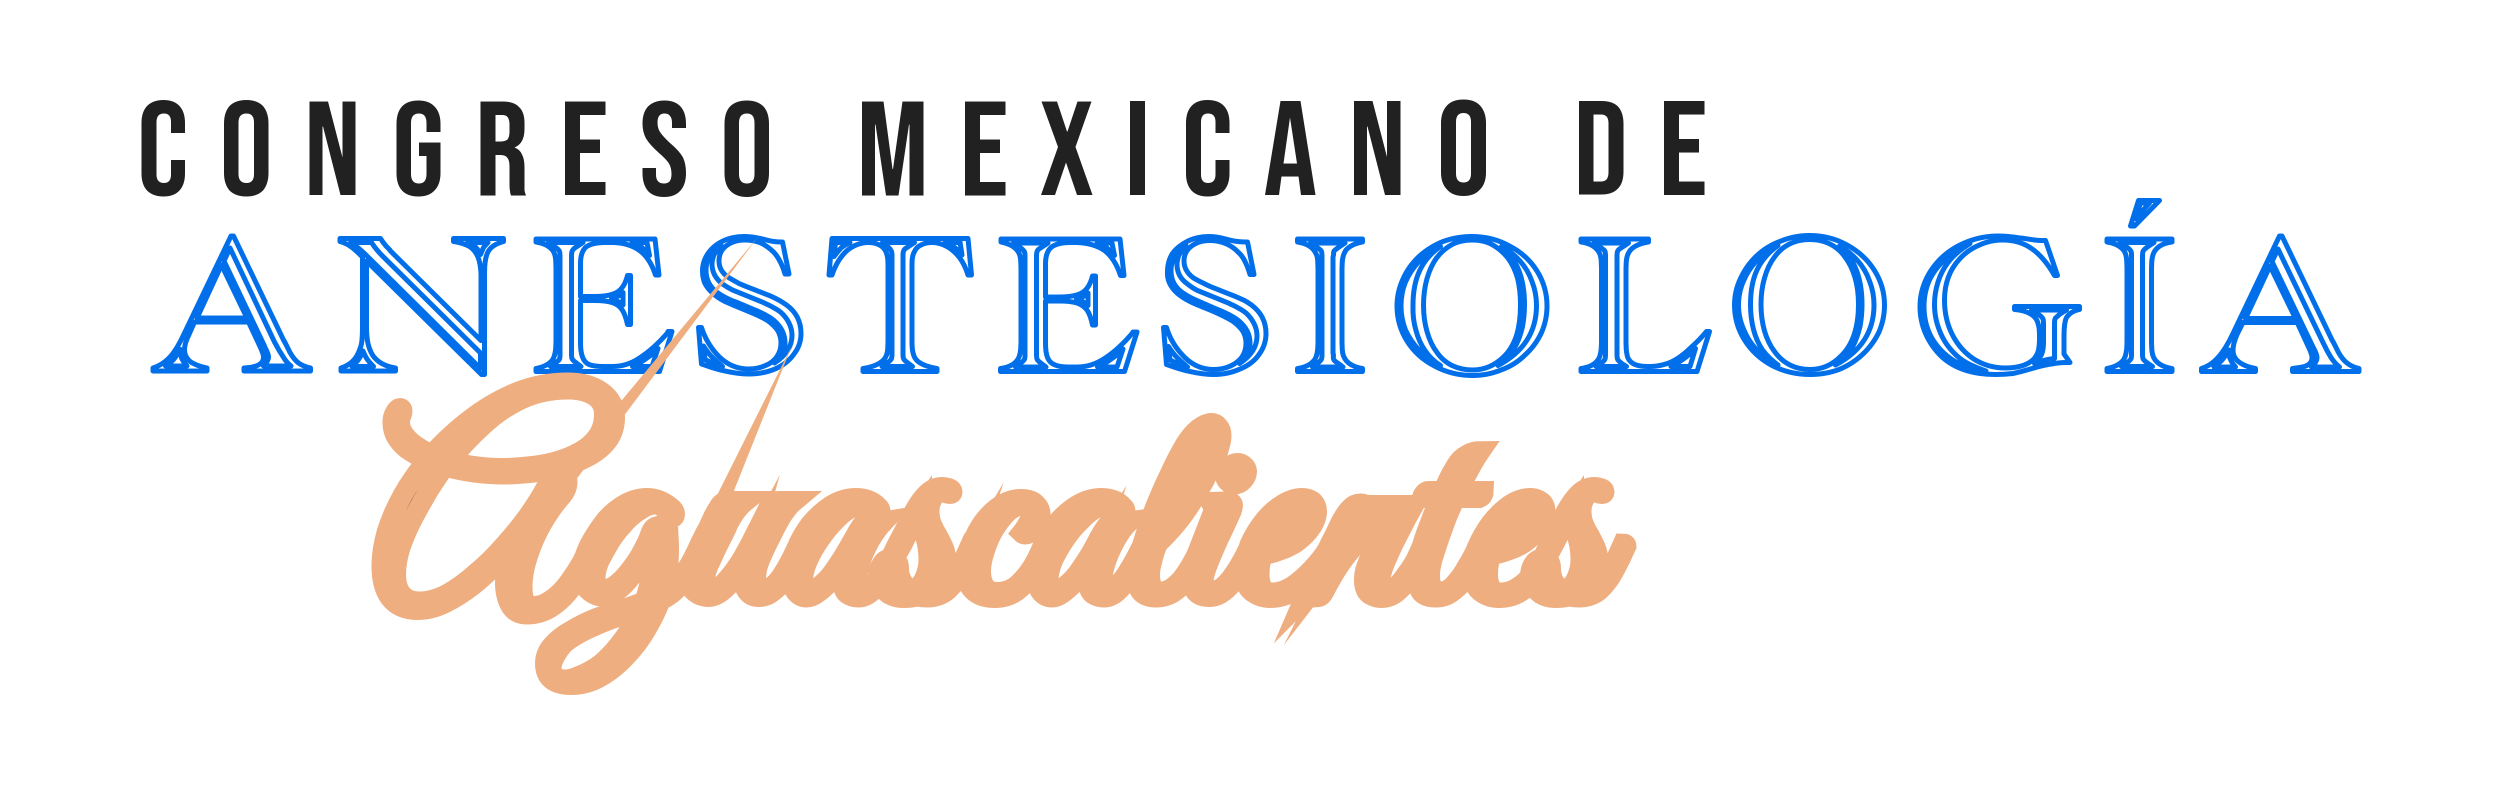
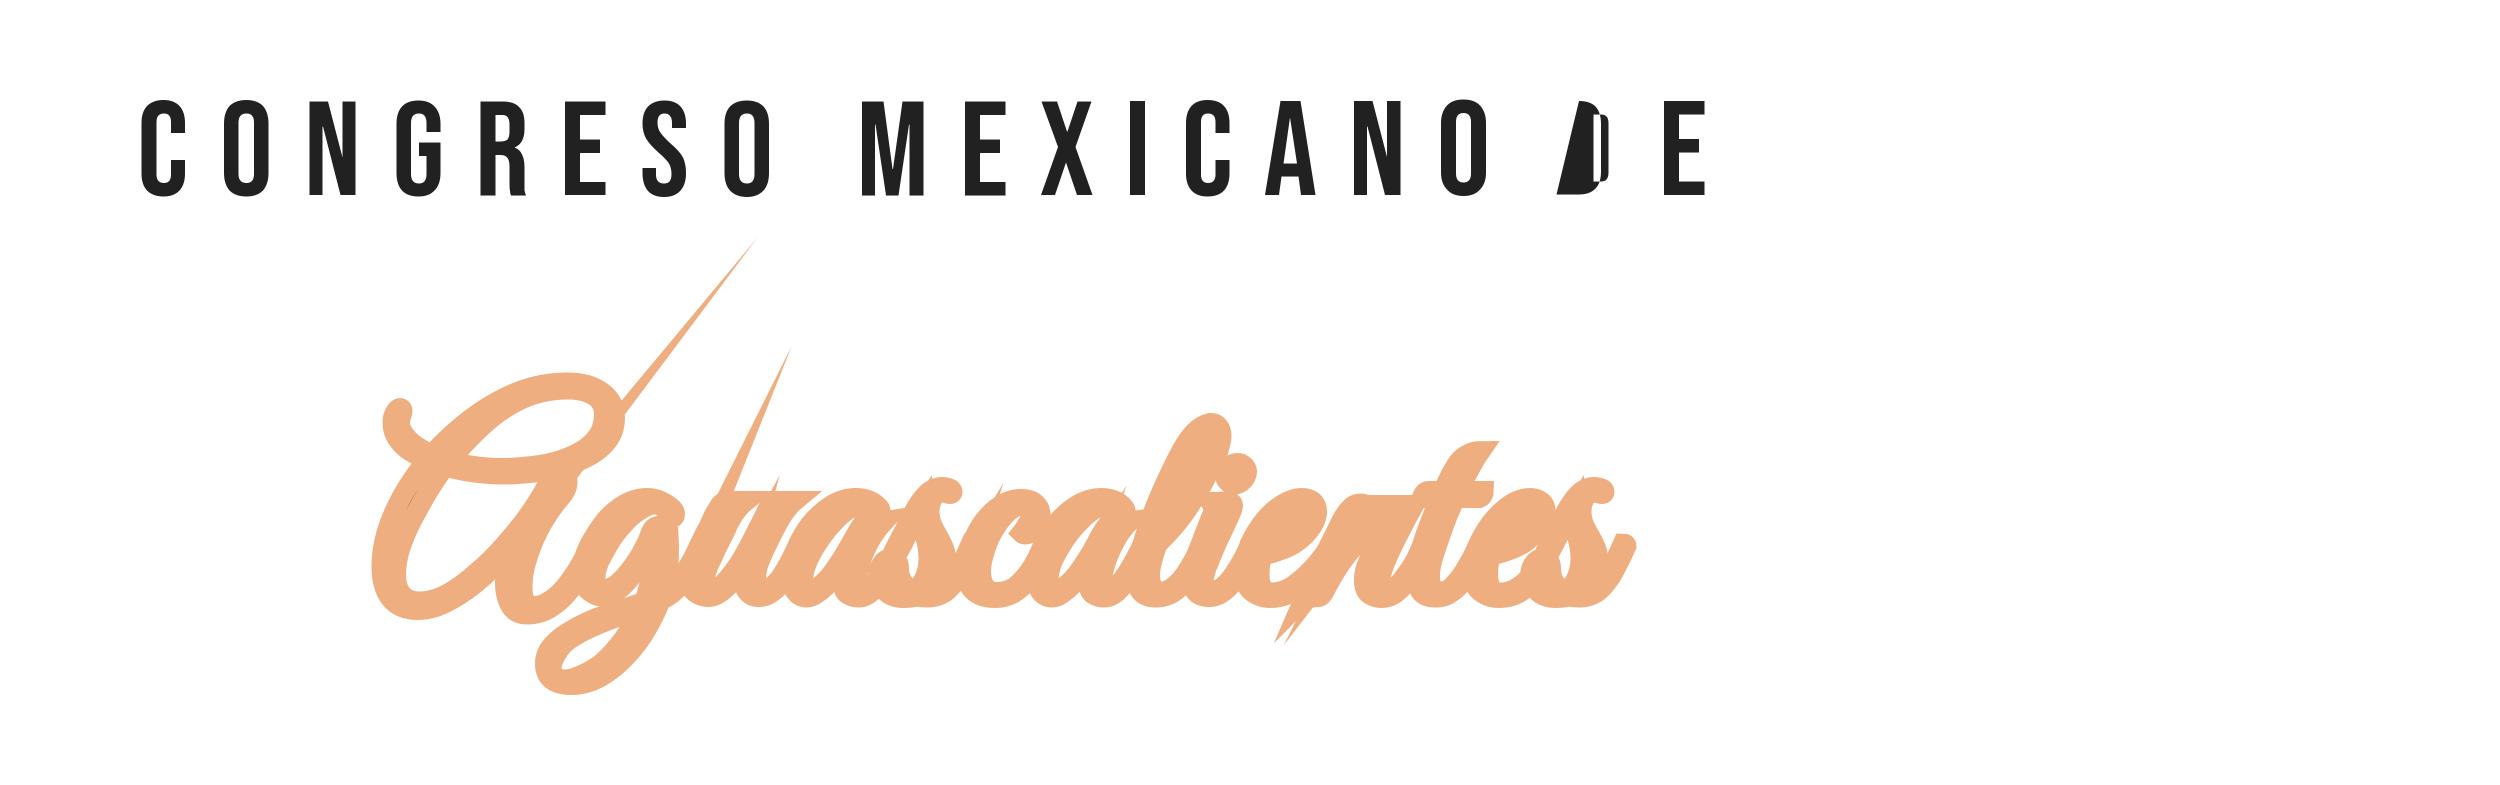
<svg xmlns="http://www.w3.org/2000/svg" version="1.2" viewBox="0 0 500 157" width="500" height="157">
  <title>text-logo-svg</title>
  <style>
		.s0 { fill: #212121 } 
		.s1 { fill: none;stroke: #026fea;stroke-linecap: round;stroke-linejoin: round } 
		.s2 { fill: #212121;stroke: #eeae80;paint-order:stroke fill markers;stroke-miterlimit:100;stroke-width: 4 } 
	</style>
-   <path id="black" fill-rule="evenodd" class="s0" d="m32.7 39.3q-2.1 0-3.3-1.2-1.1-1.2-1.1-3.4v-10.1q0-2.2 1.1-3.4 1.2-1.2 3.3-1.2 2.1 0 3.2 1.2 1.1 1.2 1.1 3.4v2h-2.8v-2.2q0-1.7-1.4-1.7-1.5 0-1.5 1.7v10.5q0 1.7 1.5 1.7 1.4 0 1.4-1.7v-2.9h2.8v2.7q0 2.2-1.1 3.4-1.1 1.2-3.2 1.2zm16.6 0q-2.2 0-3.4-1.2-1.1-1.3-1.1-3.5v-9.9q0-2.2 1.1-3.5 1.2-1.2 3.4-1.2 2.1 0 3.3 1.2 1.1 1.3 1.1 3.5v9.9q0 2.2-1.1 3.5-1.2 1.2-3.3 1.2zm0-2.7q1.5 0 1.5-1.8v-10.3q0-1.8-1.5-1.8-1.6 0-1.6 1.8v10.3q0 1.8 1.6 1.8zm12.6-16.3h3.7l2.9 11.2v-11.2h2.6v18.7h-3l-3.5-13.7h-0.1v13.7h-2.6zm21.8 19q-2.2 0-3.3-1.2-1.1-1.2-1.1-3.5v-9.8q0-2.3 1.1-3.5 1.1-1.2 3.3-1.2 2.1 0 3.2 1.2 1.2 1.2 1.2 3.5v1.6h-2.8v-1.8q0-1.9-1.5-1.9-1.6 0-1.6 1.9v10.2q0 1.9 1.6 1.9 1.5 0 1.5-1.9v-3.6h-1.5v-2.7h4.3v6.1q0 2.3-1.2 3.5-1.1 1.2-3.2 1.2zm12.4-19h4.4q2.3 0 3.3 1.1 1.1 1 1.1 3.2v1.2q0 2.9-2 3.7 1.1 0.4 1.5 1.4 0.5 0.9 0.5 2.6c0 0.5 0 4.3 0 4.6q0.1 0.5 0.3 1h-3q-0.2-0.5-0.2-0.9-0.1-0.4-0.1-1.4v-3.5q0-1.2-0.4-1.7-0.4-0.6-1.4-0.6h-1v8.1h-3zm4 8q0.9 0 1.4-0.4 0.4-0.5 0.4-1.6v-1.4q0-1-0.4-1.5-0.3-0.4-1.1-0.4h-1.3v5.3zm12.9-8h8.1v2.7h-5.1v4.9h4v2.7h-4v5.8h5.1v2.6h-8.1zm19.8 19.1q-2.1 0-3.2-1.2-1.1-1.3-1.1-3.6v-1h2.7v1.3q0 1.8 1.6 1.8 0.7 0 1.1-0.4 0.4-0.5 0.4-1.5 0-1.2-0.5-2.1-0.6-0.9-2-2.1-1.8-1.6-2.6-2.9-0.7-1.3-0.7-3 0-2.2 1.1-3.4 1.2-1.2 3.3-1.2 2.1 0 3.2 1.2 1.1 1.2 1.1 3.5v0.8h-2.8v-1q0-1-0.4-1.4-0.3-0.5-1.1-0.5-1.4 0-1.4 1.8 0 1.1 0.5 1.9 0.6 0.9 2 2.2 1.9 1.6 2.6 2.9 0.6 1.3 0.6 3.1 0 2.3-1.1 3.5-1.1 1.3-3.3 1.3zm16.6 0q-2.2 0-3.4-1.3-1.1-1.2-1.1-3.5v-9.8q0-2.3 1.1-3.5 1.2-1.2 3.4-1.2 2.1 0 3.3 1.2 1.1 1.2 1.1 3.5v9.8q0 2.3-1.1 3.5-1.2 1.3-3.3 1.3zm0-2.7q1.5 0 1.5-1.9v-10.2q0-1.9-1.5-1.9-1.6 0-1.6 1.9v10.2q0 1.9 1.6 1.9zm23-16.4h4.3l1.8 13.5h0.1l1.9-13.5h4.2v18.8h-2.8v-14.2h-0.1l-2.1 14.2h-2.5l-2.1-14.2h-0.1v14.2h-2.6zm20.6 0h8.1v2.7h-5.1v4.9h4v2.7h-4v5.8h5.1v2.7h-8.1zm18.6 9.1l-3.3-9.1h3.1l2 6h0.1l2-6h2.8l-3.2 9.1 3.4 9.6h-3.1l-2.2-6.5-2.2 6.5h-2.8zm17.4-9.2v18.8h-3v-18.8zm12.5 19.1q-2.1 0-3.2-1.2-1.1-1.2-1.1-3.4v-10.1q0-2.2 1.1-3.4 1.1-1.2 3.2-1.2 2.2 0 3.3 1.2 1.1 1.2 1.1 3.4v2h-2.8v-2.2q0-1.7-1.5-1.7-1.4 0-1.4 1.7v10.5q0 1.7 1.4 1.7 1.5 0 1.5-1.7v-2.9h2.8v2.7q0 2.2-1.1 3.4-1.1 1.2-3.3 1.2zm14.6-19.1h4l3 18.8h-2.9l-0.5-3.7h-3.4l-0.5 3.7h-2.8zm3.3 12.5l-1.4-9.2-1.3 9.2zm11.4-12.5h3.7l2.9 11.2v-11.2h2.7v18.8h-3.1l-3.5-13.7h-0.1v13.7h-2.6zm21.9 19q-2.2 0-3.3-1.3-1.2-1.2-1.2-3.4v-9.9q0-2.2 1.2-3.5 1.1-1.2 3.3-1.2 2.2 0 3.3 1.2 1.2 1.3 1.2 3.5v9.9q0 2.2-1.2 3.4-1.1 1.3-3.3 1.3zm0-2.7q1.5 0 1.5-1.8v-10.3q0-1.8-1.5-1.8-1.5 0-1.5 1.8v10.3q0 1.8 1.5 1.8zm23.1-16.3h4.5q2.2 0 3.3 1.1 1.1 1.2 1.1 3.5v9.5q0 2.3-1.1 3.4-1.1 1.2-3.3 1.2h-4.5zm4.4 16.1q0.7 0 1.1-0.4 0.4-0.5 0.4-1.4v-9.8q0-1-0.4-1.4-0.4-0.4-1.1-0.4h-1.5v13.4zm12.6-16.1h8.1v2.7h-5.1v4.9h4v2.7h-4v5.8h5.1v2.7h-8.1z" />
-   <path id="blue" fill-rule="evenodd" class="s1" d="m49.7 64.4h-10.8l-1.1 2.5q-0.9 1.8-0.9 3 0 1 0.5 1.7 0.5 0.8 1.5 1.2 1 0.5 2.5 0.8v0.6h-10.8v-0.6q1.9-0.6 3.4-2.2 1.4-1.5 2.9-4.8l9.3-19.4h0.5l10.1 21c0 0 0.1 0 0.1 0.1q0 0.1 0.1 0.2 0 0.1 0.1 0.2l0.9 1.8q0.8 1.4 1.7 2.1 1 0.7 2.4 1v0.6h-13.3v-0.6q1.7-0.1 2.4-0.4 1.5-0.5 1.5-1.8 0-0.6-0.7-2.1zm-12.3 8.8q-0.7-0.8-1-1.4-0.3-0.7-0.3-1.4 0-0.3 0-0.5-0.7 1.1-1.3 1.9-0.6 0.7-1.7 1.4zm12-9.6l-5.1-10.6-4.9 10.6zm-4.6-11.4l8 16.8 0.2 0.5q0.7 1.3 0.7 1.9 0 0.8-1 1.8h5.5q-1-0.8-1.6-1.9-0.7-1-1.7-2.9l-8.9-18.8zm52.1 22.7h-0.6l-23-22.7v13q0 2.2 0.3 3.5 0.3 1.3 0.9 2.3 1.4 2.1 4.6 2.6v0.6h-10.9v-0.6q2.8-0.9 3.7-3.6 0.4-0.9 0.5-2 0.1-1.1 0.1-2.7v-13.9q-1.6-1.6-2.5-2.2-0.9-0.6-2-0.9v-0.6h8.1q0.5 0.8 1.1 1.5 0.1 0.1 0.5 0.5 0.3 0.3 0.4 0.5l0.3 0.3 17.8 17.6v-13.4q-0.1-2-0.6-3.3-0.6-1.4-1.7-2.1-1.2-0.7-3.2-1v-0.6h10v0.6q-2.2 0.6-3 1.9-0.8 1.3-0.8 4.5zm-0.8-1.2v-3.1l-19.6-19.4q-1.3-1.3-2.2-2.7h-4.2q1.5 0.9 3.1 2.5zm-21.4-0.4q-0.9-0.9-1.3-1.5-0.4-0.6-0.8-1.6-0.4 1-0.9 1.7-0.4 0.6-1.3 1.4zm18.8-24.8q1 0.4 1.6 0.9 0.5 0.5 1 1.5 0.4-1 0.6-1.4 0.3-0.4 0.9-1zm37.5-0.7l0.8 7.2h-0.7q-1.1-3.4-3.2-4.9-2.2-1.6-5.6-1.6h-1.2q-2.7 0-3.9 0.9-1.1 1-1.1 3.3v6.6h2.8q3.1 0 4.6-0.9 1.4-0.9 2-3.3h0.6v9.8h-0.6q-0.4-1.9-1.1-3-0.7-1-2-1.4-1.3-0.4-3.5-0.4h-2.8v8.4q0 1.9 0.4 2.9 0.4 1.1 1.3 1.5 1 0.4 2.8 0.4h1.9q2.9 0 5.4-1.7 2.8-1.8 5.6-5l0.1-0.3h0.8l-2.5 8h-24.7v-0.6q2.2-0.4 3.2-1.6 0.8-1 0.8-3.8v-14.6q0-1.8-0.2-2.6-0.2-0.8-0.7-1.3-1.1-1.1-3.1-1.4v-0.6zm-20.9 25.5h6.1l-0.8-0.6q-0.7-0.5-0.9-0.8-0.2-0.3-0.2-0.8 0-0.3 0-0.5 0-0.1 0-0.2v-18.8q0-0.1 0-0.2 0-0.2 0-0.4 0-0.6 0.2-0.9 0.2-0.4 0.9-0.8l1.2-0.8h-6.9l1.2 0.8q0.7 0.5 0.9 0.8 0.2 0.3 0.2 0.9 0 0.3 0 0.6v18.8q0 0.3 0 0.7 0 0.6-0.2 0.9-0.2 0.2-0.9 0.7zm14.5-14.8q-0.6 0.5-0.9 0.7-0.3 0.2-1.4 0.5 1.2 0.4 2.3 1.3zm4.8-10h-3q1.2 0.4 1.9 0.9 0.7 0.6 1.6 1.7zm1 24.8l1.2-3.6q-0.8 0.7-1.5 1.4-0.8 0.6-1.7 1.2-0.9 0.5-1.9 1zm26.1-24.9l1.3 6.4h-0.8q-0.5-1.7-1.1-2.7-0.5-1-1.2-1.7-1.1-1.1-2.5-1.8-1.5-0.6-3.2-0.6-2.3 0-3.8 1.2-1.4 1.1-1.4 3 0 2 1.9 3.3 1 0.6 2.1 1.2 1.1 0.5 3.5 1.4 1.6 0.6 2.8 1.1 1.1 0.5 1.8 0.9 0.7 0.4 1.4 0.9 2.9 2.1 2.9 5.7 0 2.3-1.4 4.1-1.3 1.9-3.8 3-2.4 1-5.3 1-2 0-4.7-0.6-1.6-0.3-4.1-1.2l-0.6-0.2-0.6-7.3h0.6q0.9 2.9 3 5.3 2.7 3 6.4 3 1.9 0 3.4-0.7 1.5-0.6 2.3-1.8 0.8-1.2 0.8-2.7 0-1.3-0.6-2.4-0.7-1.1-2.1-2.1-1.5-0.9-4-1.9-3.7-1.5-4.5-1.9-1.6-0.8-2.6-1.8-1-0.9-1.5-2-0.4-1.1-0.4-2.3 0-1.9 1.1-3.5 1.1-1.6 3-2.5 1.9-0.9 4.2-0.9 1.5 0 3.3 0.4l1.2 0.3q1.4 0.4 3 0.4zm-15.5 23.5q1.4 0.7 3.5 1.4-1.4-1.2-2.1-1.9-0.8-0.8-1.7-2.2zm13.9 0.7q3.5-2.3 3.5-5.5 0-1.3-0.6-2.5-0.6-1.2-1.6-2.1-1.6-1.3-5.5-2.8-3.2-1.3-4.2-1.7-1-0.5-2-1.2-2.1-1.6-2.1-4 0-0.7 0.2-1.2 0.1-0.6 0.5-1.1 0.3-0.6 1.1-1.5-3 2-3 5c0 2 0.8 3.5 2.4 4.6q1.3 0.9 3 1.6 0.2 0 3.2 1.3 3.6 1.4 5 2.6 2.2 1.9 2.2 4.5 0 1.2-0.5 2.2-0.5 0.9-1.6 1.8zm38.7-24.9l0.7 7.3h-0.7q-0.6-2-1.7-3.5-1.1-1.4-2.5-2.2-1.5-0.8-3-0.8-1.3 0-2.2 0.5-0.9 0.4-1.3 1.3-0.5 0.8-0.5 2.5v15.5q0 1.8 0.3 2.6 0.2 0.8 0.9 1.4 1.3 1 3.8 1.4v0.6h-14.8v-0.6q2.7-0.4 4-1.6 0.6-0.6 0.8-1.4 0.2-0.8 0.2-2.4v-15.5q0-1.9-0.6-2.8-0.4-0.7-1.3-1.1-0.9-0.4-2-0.4-2.4 0-4.4 1.7-1.9 1.8-2.9 4.8h-0.6l0.6-7.3zm-26.5 0.8l-0.3 2.8q0.9-1.2 1.5-1.8 0.7-0.5 1.7-1zm9.3 24.8h6.1l-0.8-0.6q-0.7-0.5-0.9-0.8-0.2-0.3-0.2-0.9v-0.6q0-0.2 0-0.2 0-0.1 0-0.1v-18.2q0 0 0-0.1 0-0.1 0-0.2v-0.7q0-0.5 0.2-0.9 0.2-0.3 0.9-0.7l1.2-0.8h-6.4l1 0.8q0.5 0.4 0.7 0.8 0.2 0.3 0.2 0.8v0.7q0 0.2 0 0.3v18.2q0 0.1 0 0.3v0.6q0 0.6-0.2 0.9-0.2 0.3-0.9 0.8zm15.6-24.8h-3q1.1 0.4 1.8 0.9 0.8 0.6 1.6 1.6l-0.4-2.6zm32-0.7l0.8 7.3h-0.7q-1.1-3.4-3.2-5-2.2-1.5-5.6-1.6h-1.2q-2.7 0-3.9 1-1.1 1-1.1 3.3v6.6h2.8q3.1 0 4.6-0.9 1.4-0.9 2-3.3h0.6v9.8h-0.6q-0.4-2-1.1-3-0.8-1-2-1.4-1.3-0.4-3.5-0.4h-2.8v8.4q0 1.9 0.4 2.9 0.4 1 1.3 1.4 1 0.5 2.8 0.5h1.9q2.8 0 5.4-1.7 2.8-1.8 5.6-5.1l0.1-0.2h0.8l-2.5 7.9h-24.8v-0.6q2.3-0.3 3.3-1.6 0.8-0.9 0.8-3.7v-14.6q0-1.8-0.2-2.6-0.2-0.8-0.8-1.4-1-1-3-1.4v-0.6zm-20.9 25.6h6.1l-0.8-0.6q-0.7-0.5-0.9-0.8-0.2-0.3-0.2-0.9 0-0.3 0-0.4 0-0.1 0-0.2v-18.8q0-0.1 0-0.3 0-0.1 0-0.4 0-0.5 0.2-0.9 0.2-0.3 0.9-0.7l1.2-0.8h-6.9l1.2 0.8q0.7 0.5 0.9 0.8 0.2 0.3 0.2 0.8 0 0.4 0 0.7v18.8q0 0.3 0 0.6 0 0.7-0.2 0.9-0.2 0.3-0.9 0.8zm14.5-14.8q-0.6 0.5-0.9 0.7-0.3 0.2-1.4 0.5 1.2 0.3 2.3 1.3zm4.8-10h-3q1.2 0.4 1.9 0.9 0.7 0.6 1.6 1.6zm1 24.8l1.2-3.6q-0.8 0.7-1.5 1.4-0.8 0.6-1.7 1.2-0.9 0.5-1.9 1zm26.1-25l1.3 6.5h-0.8q-0.5-1.7-1.1-2.8-0.5-1-1.2-1.6-1.1-1.2-2.6-1.8-1.5-0.6-3.1-0.6-2.3 0-3.8 1.2-1.4 1.1-1.4 2.9 0 2 1.9 3.4 1 0.6 2.1 1.1 1.1 0.6 3.5 1.5 1.6 0.6 2.8 1.1 1.1 0.5 1.8 0.8 0.7 0.4 1.4 0.9 2.9 2.2 2.9 5.7 0 2.3-1.4 4.2-1.3 1.9-3.8 2.9-2.4 1.1-5.3 1.1-2 0-4.7-0.6-1.6-0.3-4.1-1.2l-0.6-0.2-0.6-7.4h0.6q0.9 3 3 5.3 2.7 3.1 6.4 3.1 1.9 0 3.4-0.7 1.5-0.7 2.3-1.8 0.8-1.2 0.8-2.7 0-1.4-0.6-2.4-0.7-1.1-2.1-2.1-1.5-0.9-4-2-3.8-1.5-4.5-1.9-1.6-0.8-2.6-1.7-1-0.9-1.5-2-0.5-1.1-0.4-2.3 0-2 1-3.6 1.1-1.5 3.1-2.5 1.9-0.9 4.2-0.9 1.5 0 3.3 0.5l1.2 0.3q1.4 0.3 3 0.3zm-15.5 23.6q1.4 0.7 3.5 1.4-1.4-1.2-2.1-1.9-0.8-0.8-1.7-2.2zm13.9 0.7q3.5-2.3 3.5-5.5 0-1.3-0.6-2.5-0.6-1.2-1.6-2.1-1.6-1.3-5.5-2.8-3.2-1.3-4.2-1.7-1-0.5-2-1.3-2.1-1.5-2.1-3.9 0-0.7 0.2-1.3 0.1-0.5 0.5-1.1 0.3-0.5 1.1-1.4-3 2-3 5c0 2 0.8 3.4 2.4 4.5q1.3 0.9 3 1.6 0.2 0.1 3.2 1.4 3.6 1.4 5 2.6 2.2 1.9 2.2 4.4 0 1.3-0.5 2.3-0.5 0.9-1.6 1.8zm11.6 1.6v-0.6q2.2-0.3 3.3-1.6 0.8-0.9 0.8-3.7v-14.6q0-1.8-0.2-2.6-0.3-0.8-0.8-1.4-1.1-1.1-3.1-1.4v-0.6h13v0.6q-2.2 0.4-3.3 1.6-0.4 0.6-0.6 1.4-0.2 0.8-0.2 2.4v14.6q0 1.7 0.2 2.5 0.3 0.9 0.8 1.4 1.1 1.1 3.1 1.4v0.6zm3-0.9h6.1l-0.8-0.6q-0.8-0.5-1-0.8-0.2-0.3-0.1-0.9 0-0.3-0.1-0.4 0-0.1 0-0.2v-18.8q0-0.1 0-0.3 0-0.1 0.1-0.4 0-0.6 0.1-0.8 0.3-0.3 1-0.8l1.2-0.8h-6.9l1.2 0.8q0.7 0.5 0.9 0.7 0.2 0.3 0.2 0.9 0 0.4 0 0.7v18.8q0 0.3 0 0.6 0 0.6-0.2 0.9-0.2 0.3-0.9 0.8l-0.8 0.5zm16.9-12.2q0-2.8 1.2-5.4 1.1-2.5 3.2-4.5 2.1-1.9 4.8-3 2.8-1 5.8-1 4.1 0 7.5 1.9 3.5 1.8 5.5 5 2 3.2 2 7 0 2.8-1.1 5.3-1.2 2.6-3.3 4.5-2 2-4.8 3-2.7 1.1-5.7 1.1-4.1 0-7.6-1.9-3.5-1.8-5.5-5-2-3.2-2-7zm8.7 11.9q-1.9-1.2-3.1-3-1.2-1.7-1.8-4-0.7-2.3-0.6-5 0-4.1 1.3-6.9 1.3-2.9 4.2-4.9-2.5 1.2-4.3 3-1.7 1.8-2.7 4.1-0.9 2.2-0.9 4.8 0 2.5 0.9 4.8 1 2.2 2.7 4 1.8 1.9 4.3 3.1zm-3.4-12.1q0 2.9 0.7 5.3 0.7 2.5 2 4.2 1.2 1.7 3 2.6 1.9 0.9 4.1 0.9 3.5 0 6.2-2.6 1.7-1.6 2.6-4.3 0.8-2.6 0.8-6.1 0-3-0.6-5.4-0.7-2.4-2-4.1-1.3-1.6-3.1-2.6-1.7-0.9-4-0.9-2.2 0-4 0.9-1.8 1-3.1 2.7-1.2 1.7-1.9 4.1-0.7 2.5-0.7 5.4zm14.9 12.1q7.7-4.1 7.7-12 0-2.5-0.9-4.8-0.8-2.3-2.4-4.1-1.6-1.8-3.7-2.9 4.6 3.7 4.6 11.6 0 2.3-0.4 4.4-0.5 2.2-1.3 3.7-0.4 0.8-0.8 1.4-0.5 0.7-1.2 1.3-0.6 0.6-1.6 1.4zm30.1-25.3v0.6q-2.5 0.4-3.6 1.6-0.5 0.6-0.7 1.4-0.2 0.8-0.2 2.3v14.9q0 1.4 0.2 2.3 0.1 0.8 0.6 1.3 0.9 1.1 3.6 1.1h0.4q1.4 0 2.8-0.4 1.3-0.3 2.7-1.2 1.4-0.9 2.8-2.3 1.5-1.3 3-3.1h0.6l-2.5 8h-23.2v-0.6q2.3-0.3 3.3-1.6 0.8-0.9 0.8-3.7v-14.7q0-1.7-0.2-2.5-0.2-0.8-0.8-1.4-1-1.1-3.1-1.4v-0.6zm-10.5 25.5h6.1l-0.8-0.5q-0.7-0.5-0.9-0.8-0.2-0.3-0.2-0.9 0-0.3 0-0.4 0-0.1 0-0.2v-18.8q0-0.2 0-0.3 0-0.1 0-0.4 0-0.6 0.2-0.9 0.2-0.3 0.9-0.7l1.2-0.8h-6.9l1.2 0.8q0.7 0.5 0.9 0.7 0.2 0.3 0.2 0.9 0 0.4 0 0.7v18.8q0 0.3 0 0.6 0 0.6-0.2 0.9-0.2 0.3-0.9 0.8zm18.8 0l1.1-3.6q-2.1 2.2-4.9 3.6zm8.9-12.3q0-2.8 1.2-5.3 1.2-2.6 3.2-4.5 2.1-2 4.9-3 2.7-1.1 5.7-1.1 4.1 0 7.5 1.9 3.5 1.9 5.5 5.1 2 3.2 2 6.9 0 2.8-1.1 5.4-1.2 2.5-3.2 4.4-2.1 2-4.8 3.1-2.7 1-5.8 1-4.1 0-7.6-1.8-3.5-1.9-5.5-5.1-2-3.2-2-7zm8.7 12q-1.8-1.3-3.1-3-1.2-1.8-1.8-4.1-0.6-2.3-0.6-5 0-4.1 1.3-6.9 1.3-2.8 4.2-4.9-2.5 1.3-4.3 3.1-1.7 1.8-2.6 4-1 2.3-1 4.8 0 2.5 1 4.8 0.9 2.3 2.6 4.1 1.8 1.8 4.3 3.1zm-3.4-12.1q0 2.8 0.7 5.3 0.7 2.4 2 4.1 1.3 1.8 3.1 2.7 1.8 0.9 4 0.9 3.6 0 6.2-2.7 1.7-1.6 2.6-4.2 0.9-2.7 0.9-6.1 0-3-0.7-5.4-0.7-2.4-2-4.1-1.2-1.7-3-2.6-1.8-0.9-4.1-0.9-2.2 0-4 0.9-1.8 0.9-3 2.6-1.3 1.7-2 4.2-0.7 2.4-0.7 5.3zm14.9 12.1q7.7-4.1 7.7-12 0-2.5-0.9-4.8-0.8-2.3-2.4-4.1-1.6-1.8-3.6-2.9 4.5 3.8 4.5 11.7 0 2.3-0.4 4.4-0.5 2.1-1.3 3.7-0.4 0.8-0.8 1.4-0.5 0.6-1.1 1.2-0.7 0.7-1.7 1.4zm42-24.9l2.4 7h-0.6q-2.1-3.7-4.6-5.4-2.4-1.7-5.8-1.7-2.4 0-4.6 1-2.2 0.9-3.9 2.7-3.1 3.3-3.1 8.3 0 3.9 1.6 7 1.6 3.1 4.4 4.9 2.8 1.7 6.2 1.7 2.1 0 3.8-0.6 1.7-0.7 2.3-1.8 0.7-1 0.7-3.3v-0.7q0-1.7-0.3-2.5-0.2-0.9-0.9-1.5-1.3-1.1-3.8-1.3v-0.6h13v0.6q-1.7 0.3-2.6 1.6-0.5 1-0.5 3.7v3.6l1.2 1.7q-0.3 0-0.6 0-1.6 0-3.1 0.3-1.5 0.2-3.9 0.9-2.3 0.7-3.8 1-1.7 0.2-3.5 0.2-6.8 0-10.7-3.5-2.1-2-3.3-4.7-1.1-2.6-1.1-5.4c0-1.8 0.4-3.7 1.2-5.4q1.2-2.6 3.4-4.6 2.1-1.9 5-3 2.9-1.1 6.1-1.1 1.8 0 4.3 0.4 0.4 0 0.9 0.1 0.5 0.1 2 0.3 0.7 0.1 1.2 0.1 0.1 0 0.3 0 0.2 0 0.5 0 0.1 0 0.2 0zm-11.9 26.1q-2.3-0.8-3.8-1.6-1.5-0.8-2.8-2.2-1.8-1.9-2.7-4.3-1-2.5-1-5.2 0-2.3 0.7-4.5 0.7-2.2 2-3.9 1.4-1.9 4.4-3.8-3 1.3-5 3.2-2.1 1.9-3.2 4.3-1 2.4-1 5.1 0 3.4 1.5 6.2 1.6 2.8 4.4 4.6 2.9 1.7 6.5 2.1zm9.1-12.2l1.3 0.8q0.7 0.5 0.9 0.8 0.2 0.3 0.2 0.9 0 0.2 0 0.4 0 0.1 0 0.2v3.3q0 1.6-0.4 2.5-0.4 0.8-1.4 1.8 2-0.8 4-1v-6.6q0-0.3 0-0.6 0-0.6 0.2-0.9 0.3-0.3 0.9-0.8l1.3-0.8zm15.1 12.3v-0.6q2.2-0.4 3.2-1.6 0.8-1 0.8-3.7v-14.7q0-1.8-0.2-2.6-0.2-0.8-0.7-1.3-1.1-1.1-3.1-1.4v-0.6h13v0.6q-2.3 0.3-3.3 1.6-0.4 0.5-0.6 1.3-0.2 0.9-0.2 2.4v14.7q0 1.6 0.2 2.4 0.2 0.9 0.8 1.5 1.1 1.1 3.1 1.4v0.6zm2.9-1h6.2l-0.9-0.6q-0.7-0.5-0.9-0.8-0.2-0.3-0.2-0.8 0-0.3 0-0.5 0-0.1 0-0.2v-18.8q0-0.1 0-0.2 0-0.2 0-0.4 0-0.6 0.2-0.9 0.2-0.3 0.9-0.8l1.2-0.8h-6.8l1.2 0.8q0.7 0.5 0.9 0.8 0.2 0.2 0.2 0.9 0 0.3 0 0.6v18.8q0 0.3 0 0.7 0 0.6-0.2 0.8-0.2 0.3-0.9 0.8zm7.6-33.2l-5 5.1h-0.8l1.6-5.1zm-4.8 3.6l2.8-3.1h-1.8zm32.3 20.8h-10.8l-1.2 2.4q-0.8 1.9-0.8 3.1 0 1 0.5 1.7 0.5 0.7 1.5 1.2 0.9 0.5 2.5 0.8v0.6h-10.8v-0.6q1.9-0.6 3.3-2.2 1.5-1.6 3-4.8l9.3-19.5h0.5l10.1 21 0.1 0.1q0 0.1 0.1 0.2 0 0.1 0.1 0.2l0.9 1.8q0.8 1.4 1.7 2.1 1 0.8 2.4 1.1v0.6h-13.3v-0.6q1.7-0.2 2.4-0.4 1.5-0.5 1.5-1.8 0-0.7-0.7-2.1l-2.3-5zm-12.3 8.9q-0.7-0.8-1-1.5-0.3-0.6-0.3-1.3 0-0.4 0-0.6-0.7 1.2-1.3 1.9-0.6 0.7-1.7 1.5zm12-9.7l-5.1-10.5-4.9 10.5zm-4.7-11.4l8.1 16.9 0.2 0.4q0.7 1.3 0.7 1.9 0 0.9-1.1 1.9h5.6q-1-0.8-1.7-1.9-0.7-1.1-1.6-3l-9-18.7z" />
+   <path id="black" fill-rule="evenodd" class="s0" d="m32.7 39.3q-2.1 0-3.3-1.2-1.1-1.2-1.1-3.4v-10.1q0-2.2 1.1-3.4 1.2-1.2 3.3-1.2 2.1 0 3.2 1.2 1.1 1.2 1.1 3.4v2h-2.8v-2.2q0-1.7-1.4-1.7-1.5 0-1.5 1.7v10.5q0 1.7 1.5 1.7 1.4 0 1.4-1.7v-2.9h2.8v2.7q0 2.2-1.1 3.4-1.1 1.2-3.2 1.2zm16.6 0q-2.2 0-3.4-1.2-1.1-1.3-1.1-3.5v-9.9q0-2.2 1.1-3.5 1.2-1.2 3.4-1.2 2.1 0 3.3 1.2 1.1 1.3 1.1 3.5v9.9q0 2.2-1.1 3.5-1.2 1.2-3.3 1.2zm0-2.7q1.5 0 1.5-1.8v-10.3q0-1.8-1.5-1.8-1.6 0-1.6 1.8v10.3q0 1.8 1.6 1.8zm12.6-16.3h3.7l2.9 11.2v-11.2h2.6v18.7h-3l-3.5-13.7h-0.1v13.7h-2.6zm21.8 19q-2.2 0-3.3-1.2-1.1-1.2-1.1-3.5v-9.8q0-2.3 1.1-3.5 1.1-1.2 3.3-1.2 2.1 0 3.2 1.2 1.2 1.2 1.2 3.5v1.6h-2.8v-1.8q0-1.9-1.5-1.9-1.6 0-1.6 1.9v10.2q0 1.9 1.6 1.9 1.5 0 1.5-1.9v-3.6h-1.5v-2.7h4.3v6.1q0 2.3-1.2 3.5-1.1 1.2-3.2 1.2zm12.4-19h4.4q2.3 0 3.3 1.1 1.1 1 1.1 3.2v1.2q0 2.9-2 3.7 1.1 0.4 1.5 1.4 0.5 0.9 0.5 2.6c0 0.5 0 4.3 0 4.6q0.1 0.5 0.3 1h-3q-0.2-0.5-0.2-0.9-0.1-0.4-0.1-1.4v-3.5q0-1.2-0.4-1.7-0.4-0.6-1.4-0.6h-1v8.1h-3zm4 8q0.9 0 1.4-0.4 0.4-0.5 0.4-1.6v-1.4q0-1-0.4-1.5-0.3-0.4-1.1-0.4h-1.3v5.3zm12.9-8h8.1v2.7h-5.1v4.9h4v2.7h-4v5.8h5.1v2.6h-8.1zm19.8 19.1q-2.1 0-3.2-1.2-1.1-1.3-1.1-3.6v-1h2.7v1.3q0 1.8 1.6 1.8 0.7 0 1.1-0.4 0.4-0.5 0.4-1.5 0-1.2-0.5-2.1-0.6-0.9-2-2.1-1.8-1.6-2.6-2.9-0.7-1.3-0.7-3 0-2.2 1.1-3.4 1.2-1.2 3.3-1.2 2.1 0 3.2 1.2 1.1 1.2 1.1 3.5v0.8h-2.8v-1q0-1-0.4-1.4-0.3-0.5-1.1-0.5-1.4 0-1.4 1.8 0 1.1 0.5 1.9 0.6 0.9 2 2.2 1.9 1.6 2.6 2.9 0.6 1.3 0.6 3.1 0 2.3-1.1 3.5-1.1 1.3-3.3 1.3zm16.6 0q-2.2 0-3.4-1.3-1.1-1.2-1.1-3.5v-9.8q0-2.3 1.1-3.5 1.2-1.2 3.4-1.2 2.1 0 3.3 1.2 1.1 1.2 1.1 3.5v9.8q0 2.3-1.1 3.5-1.2 1.3-3.3 1.3zm0-2.7q1.5 0 1.5-1.9v-10.2q0-1.9-1.5-1.9-1.6 0-1.6 1.9v10.2q0 1.9 1.6 1.9zm23-16.4h4.3l1.8 13.5h0.1l1.9-13.5h4.2v18.8h-2.8v-14.2h-0.1l-2.1 14.2h-2.5l-2.1-14.2h-0.1v14.2h-2.6zm20.6 0h8.1v2.7h-5.1v4.9h4v2.7h-4v5.8h5.1v2.7h-8.1zm18.6 9.1l-3.3-9.1h3.1l2 6h0.1l2-6h2.8l-3.2 9.1 3.4 9.6h-3.1l-2.2-6.5-2.2 6.5h-2.8zm17.4-9.2v18.8h-3v-18.8zm12.5 19.1q-2.1 0-3.2-1.2-1.1-1.2-1.1-3.4v-10.1q0-2.2 1.1-3.4 1.1-1.2 3.2-1.2 2.2 0 3.3 1.2 1.1 1.2 1.1 3.4v2h-2.8v-2.2q0-1.7-1.5-1.7-1.4 0-1.4 1.7v10.5q0 1.7 1.4 1.7 1.5 0 1.5-1.7v-2.9h2.8v2.7q0 2.2-1.1 3.4-1.1 1.2-3.3 1.2zm14.6-19.1h4l3 18.8h-2.9l-0.5-3.7h-3.4l-0.5 3.7h-2.8zm3.3 12.5l-1.4-9.2-1.3 9.2zm11.4-12.5h3.7l2.9 11.2v-11.2h2.7v18.8h-3.1l-3.5-13.7h-0.1v13.7h-2.6zm21.9 19q-2.2 0-3.3-1.3-1.2-1.2-1.2-3.4v-9.9q0-2.2 1.2-3.5 1.1-1.2 3.3-1.2 2.2 0 3.3 1.2 1.2 1.3 1.2 3.5v9.9q0 2.2-1.2 3.4-1.1 1.3-3.3 1.3zm0-2.7q1.5 0 1.5-1.8v-10.3q0-1.8-1.5-1.8-1.5 0-1.5 1.8v10.3q0 1.8 1.5 1.8zm23.1-16.3q2.2 0 3.3 1.1 1.1 1.2 1.1 3.5v9.5q0 2.3-1.1 3.4-1.1 1.2-3.3 1.2h-4.5zm4.4 16.1q0.7 0 1.1-0.4 0.4-0.5 0.4-1.4v-9.8q0-1-0.4-1.4-0.4-0.4-1.1-0.4h-1.5v13.4zm12.6-16.1h8.1v2.7h-5.1v4.9h4v2.7h-4v5.8h5.1v2.7h-8.1z" />
  <path id="orange" fill-rule="evenodd" class="s2" d="m105.4 122.9q-2.4 0-3.4-1.9-1-1.9-1-4.4 0-2.3 0.6-4.5 0.6-2.2 1.5-3.4-1.5 1.8-3.7 4-2.2 2.3-4.8 4.4-2.7 2.1-5.5 3.5-2.8 1.4-5.6 1.4-3.6 0-5.5-2.4-1.7-2.3-1.7-6.3 0-3.2 1-6.8 1.1-3.6 3.2-7.4 1-1.8 2.2-3.5 1.3-1.9 2.7-3.5-1.7-0.8-3.3-1.8-1.6-1-2.6-2.5-1-1.4-1-3.4 0-1.1 0.5-1.9 0.5-0.9 1-0.9 0.5 0 0.5 0.6 0 0.4-0.2 0.9-0.3 0.7-0.3 1.3 0 1.5 1.1 2.8 1 1.3 2.5 2.2 1.5 1 2.8 1.5 3.5-3.9 7.7-7.1 4.3-3.3 9.1-5.3 4.9-2 10.3-2 4.4 0 7 2 2.5 1.9 2.5 5 0 2.8-1.6 4.8-1.5 1.9-4.1 3.2-2.5 1.3-5.5 2.1-2.9 0.7-5.8 1-2.9 0.3-5 0.3-3.2 0-6.2-0.4-2.9-0.4-5.8-1.2-1.5 2-3.2 4.7-1.6 2.7-3.2 5.7-1.5 2.9-2.5 5.8-0.9 2.9-0.9 5.4 0 2.7 1.3 4.1 1.2 1.3 3.4 1.3 2.6 0 5.5-1.5 2.9-1.6 5.8-4.2 3-2.5 5.6-5.5 2.7-3 4.8-5.9 2.1-3 3.3-5.2 0.9-1.8 1.8-2.5 0.9-0.8 1.5-0.8 0.6 0 0.9 0.5 0.4 0.5 0.4 1.2 0 1.6-1.4 3.1-1.9 2.2-3.7 5.3-1.7 3-2.8 6.4-1.1 3.3-1.1 6.2 0 2.1 0.6 3 0.6 0.8 1.7 0.8 1.6 0 3.2-1.1 1.6-1 3.1-2.8 1.5-1.9 2.8-4.1 0.6-0.9 1-1.9 0.4-1.1 0.9-2.2 1.5-2.8 3.4-5.2 1.7-1.9 3.8-3.1 2.2-1.2 4.4-1.2 2.5 0 4.7 1.8 0.9 0.6 0.9 1.4 0 0.8-0.7 0.8-0.6 0-0.8-0.7-0.8-2-2.5-2-1.4 0-3.1 1.2-1.8 1.1-3.3 2.9-1.4 1.5-2.6 3.4-1.2 2-2.1 3.8-0.8 1.9-0.8 3.3 0 0.9 0.5 1.6 0.4 0.7 1.4 0.7 1.2 0 2.6-1.2 1.5-1.3 2.7-3 1.4-1.8 2.3-3.6 1-1.8 1.4-3.1 0.4-1.2 1-1.5 0.7-0.3 1.4-0.3 0.6 0 1.1-0.4 0.2 1.2 0.2 2.5 0.1 1.2 0.1 2.5 0 2.5-0.3 4.6-0.3 2.1-1 4.5 2-1.2 3.4-3 1.5-1.9 2.5-3.8 1-1.9 1.6-3.3 0.1-0.2 0.5-1 0.4-0.9 1.1-2.1 0.6-1.3 1.1-2.4 0.6-1.1 1-1.7 0.6-1.3 2.1-1.3h3.4q-1 0.8-1.7 1.7-0.7 0.8-1.9 3 0 0-0.3 0.8-0.4 0.8-1 2-0.6 1.2-1.2 2.4-0.5 1.2-0.9 2-0.8 1.6-1 2.5-0.2 0.9-0.2 1.7 0 1.8 1.2 1.8 1.3 0 3.2-2.2 1.6-1.8 3.1-4.3 1.5-2.6 2.8-5.3 1.4-2.7 2.4-4.8 0.6-1.3 2.2-1.3h3q-1.2 1-2.5 3-1.2 2-2.7 5.1-0.4 0.8-1 2.1-0.6 1.3-1.1 2.7-0.4 1.5-0.4 2.9 0 1.9 1.4 1.9 1.8 0 3.6-2.6 1.5-2.2 3-5.5 0.2-0.4 0.4-0.8 0-0.2 0.1-0.3 0.9-1.9 2.3-3.8 1.9-2.3 4.2-3.8 2.4-1.5 5-1.5 1.3 0 2.4 0.4 1.2 0.4 2.1 1.4 0.4 0.3 0.4 0.8 0 0.4-0.3 0.6-0.3 0.2-0.7 0.1-0.6-1.9-2.6-1.9-1 0-2.2 0.6-1.5 0.7-3.2 2.5-1.6 1.6-3.1 3.8-1.5 2.1-2.4 4.2-1 2.2-1 4 0 1.8 1.4 1.8 1.2 0 2.5-1.2 1.3-1.1 2.5-2.9 1.2-1.7 2.2-3.4 1-1.8 1.6-2.8 0.8-1.5 1.5-2.5 0.7-1 2.1-1 0.6 0 1.2 0.2 0.6 0.1 1.2 0-1.6 1.7-2.9 4-1.2 2.2-1.9 4.4-0.6 2.2-0.6 3.7 0 1.6 1.1 1.6 0.9 0 1.9-1 0.6-0.6 1.2-1.4 0-0.2 0-0.4 0-1.2 0.7-2.3 0.6-1.1 1.6-1.1l0.1-0.1q0.6-1.1 1.1-2.2 0.2-0.4 0.4-0.8 0.4-0.7 0.8-1.5 1.2-2.3 2.5-4.9 1.2-2.2 2.5-3.5 1.4-1.4 3.2-1.4 0.5 0 1.2 0.2 0.8 0.2 0.8 0.8 0 0.4-0.5 0.4-0.4 0-0.9-0.2-0.4-0.2-0.7-0.2-1 0-1.8 1.2-0.7 1.2-0.7 2.6 0 1.5 0.5 2.7 0.5 1.2 1.2 2.3 0.6 1.1 1.1 2.2 0.5 1.1 0.5 2.5 0 2.6-1 4.3-1 1.6-2.7 2.4h0.1q2.9 0 4.8-2.7 1.9-2.8 3.8-7.2 0 0 0.1 0 0.2-0.7 0.6-1.3 0.8-1.7 1.8-3.1 1.6-2.1 3.5-3.3 2-1.2 3.9-1.2 2.1 0 3 0.9 1 0.9 1 2.1 0 1.2-0.6 2.1-0.5 0.9-1.3 1.5-0.6 0.5-1.1 0.5-0.5 0-0.8-0.3 0.4-0.5 0.9-1.3 0.5-0.8 0.8-1.5 0.2-0.7 0.2-1.3 0-1.5-1.3-1.5-1.6 0-3.2 1.3-1.5 1.4-2.8 3.5-1.2 2-1.9 4.3-0.8 2.3-0.8 4.2 0 1.8 0.8 3 0.7 1.1 2.4 1.1 2.3 0 4-1.4 1.7-1.5 3.1-3.7 0.9-1.5 1.6-3.1 0.1-0.1 0.1-0.3 1.1-2.6 2.9-5 1.8-2.3 4.2-3.8 2.4-1.5 5-1.5 1.2 0 2.4 0.4 1.2 0.4 2 1.4 0.4 0.3 0.4 0.8 0 0.4-0.3 0.6-0.2 0.2-0.7 0.1-0.6-1.9-2.6-1.9-0.9 0-2.1 0.6-1.5 0.7-3.2 2.5-1.7 1.6-3.2 3.8-1.4 2.1-2.4 4.2-0.9 2.2-0.9 4 0 1.8 1.4 1.8 1.2 0 2.5-1.2 1.3-1.1 2.5-2.9 1.2-1.7 2.2-3.4 1-1.8 1.5-2.8 0.8-1.5 1.6-2.5 0.7-1 2-1 0.6 0 1.2 0.2 0.6 0.1 1.3 0-1.7 1.7-2.9 4-1.2 2.2-1.9 4.4-0.7 2.2-0.7 3.7 0 1.6 1.1 1.6 0.9 0 1.9-1 1.1-0.9 2-2.4 1-1.6 1.8-3.1 0.8-1.5 1.3-2.6 0-0.2 0.1-0.4 0.9-3.1 2.2-6.5 1.4-3.6 3-6.9 1.6-3.5 3.2-6.2 1.3-2.1 2.7-3.2 1.5-1.1 2.6-1.1 0.9 0 1.4 0.7 0.6 0.6 0.6 1.9 0 0.8-0.4 2.1-0.2 1.2-1 2.7-1.9 4.3-4.6 8.6-2.7 4.3-6.7 8.1-0.7 1.6-1.1 3.3-0.5 1.8-0.5 2.9 0 3.4 2.3 3.4 1.8 0 4-2.5 1.6-2 3.1-5.1l3.1-8q0.2-0.4 0.2-0.7 0-0.6-0.3-1-0.2-0.4-0.3-0.6l3-0.1q0.8-0.1 1.2 0.2 0.3 0.2 0.3 0.6 0 0.3-0.3 1.2-0.6 1.3-1.5 3.3-1 2-1.9 4.1-0.9 2.1-1.6 3.9-0.6 1.8-0.6 2.8 0 0.8 0.4 1.3 0.3 0.5 1.2 0.5 1.2 0 2.3-0.9 1.2-1 2.1-2.4 1-1.4 1.9-3.1 0.6-1.1 1.1-2.2 0.1-0.3 0.2-0.7 1.3-2.8 3.1-5 1.6-1.9 3.6-3.1 2-1.2 3.8-1.2 1.2 0 2.1 0.6 0.9 0.8 0.9 2.1 0 1.4-1 3-1.1 1.7-3 3.1-0.8 0.6-2.1 1.2-1.3 0.5-2.5 0.9-1.3 0.4-2.1 0.4-0.3 0.6-0.6 1.7-0.2 1.1-0.2 2.3 0 1.4 0.5 2.5 0.6 1.1 2.1 1.1 1.9 0 4-1.3 2-1.4 3.8-3.3 1.9-2 3.1-3.9 0.7-1.5 1.4-2.8 0.7-1.5 1.4-2.9 1.1-2 1.9-2.7 0.8-0.9 2.1-0.9 0.4 0 0.9 0.2 0.5 0.1 1 0.1 0.3 0 0.5 0-0.8 0.4-2.1 2.2-1.2 1.7-2.4 4-1.3 2.2-2.3 4.2 1-1.3 2.2-2.5 1.2-1.3 2.5-2.5 1.4-1.1 3.2-2.3 1.9-1.3 3.6-2.1 1.8-0.9 2.9-0.9 0.3 0 0.5 0.1 0 0-0.6 1.1-0.6 1-1.5 2.8-0.9 1.7-1.9 3.7-0.9 1.9-1.7 3.8-0.7 1.7-0.9 3-0.2 0.7-0.2 1.3 0 0.9 0.3 1.1 0.4 0.3 0.8 0.3 1 0 2.1-0.9 1.1-1 2.1-2.5 1.1-1.4 2-3.1 0.6-1.3 1.1-2.4 0.4-1.2 0.8-2.5 0.9-2.3 1.6-4.2 0.8-2 1.3-3.1h-3.6q0-0.4 0.4-0.9 0.4-0.5 0.8-0.5h3q0.4-0.9 1-2.2 0.6-1.3 1.6-2.9 0.8-1.4 2.1-2.1 1.3-0.8 2.8-0.8-0.7 1-1.6 2.6-0.9 1.6-1.7 3.1-0.7 1.5-1.1 2.3h5.1q0 0.2-0.2 0.7-0.2 0.5-0.7 0.7h-4.8q-0.7 1.5-1.6 3.6-0.8 2.1-1.6 4.4-0.8 2.3-1.4 4.3-0.5 1.9-0.5 3.1 0 1.7 0.5 2.5 0.4 0.8 1.6 0.8 1.5 0 2.8-1.5 1.4-1.5 2.6-3.7 1.1-1.8 1.9-3.6 0 0 0-0.1 1.1-2.5 2.7-4.7 1.8-2.3 3.8-3.7 2.1-1.4 4.2-1.4 1.1 0 2 0.6 1 0.6 1 2.1 0 1.4-1 3-1.1 1.7-3 3.1-0.8 0.6-2.1 1.2-1.3 0.5-2.5 0.9-1.3 0.4-2.1 0.4-0.3 0.6-0.6 1.7-0.2 1.1-0.2 2.3 0 1.4 0.5 2.5 0.6 1.1 2.1 1.1 1.8 0 3.4-1.1 1.3-0.8 2.4-2.1 0 0 0-0.1 0-1.2 0.6-2.3 0.7-1.1 1.7-1.1l0.1-0.1q0.7-1.3 1.4-2.7 0-0.1 0.1-0.3 0.4-0.7 0.8-1.5 1.1-2.3 2.5-4.9 1.2-2.2 2.5-3.5 1.4-1.4 3.2-1.4 0.5 0 1.2 0.2 0.8 0.2 0.8 0.8 0 0.4-0.5 0.4-0.4 0-0.9-0.2-0.4-0.2-0.7-0.2-1 0-1.8 1.2-0.7 1.2-0.7 2.6 0 1.5 0.5 2.7 0.5 1.2 1.2 2.3 0.6 1.1 1.1 2.2 0.5 1.1 0.5 2.5 0 2.6-1 4.3-1 1.6-2.7 2.4h0.1q2.9 0 4.8-2.7 1.9-2.8 3.8-7.2 0.7 0 0.7 0.5-1.1 2.5-2.4 4.9-1.2 2.3-2.9 3.9-1.7 1.5-4.2 1.5-1.1 0-2-0.2-1.2 0.3-2.7 0.3-2.3 0-3.7-1.4-0.8-0.8-1.1-1.6-1.1 1.2-2.5 2-1.7 1-4.1 1-2 0-3.7-1.3-1.6-1.4-1.6-4.1 0-0.4 0.1-0.9-0.7 1.3-1.6 2.6-1.1 1.6-2.6 2.6-1.3 1-3.1 1-2.3 0-3.1-1.2-0.8-1.4-0.8-3.4 0-0.8 0.1-1.7-0.7 1.4-1.7 2.7-1.1 1.6-2.5 2.7-1.3 1-3 1-1.1 0-2.3-0.7-1.1-0.8-1.1-2.9 0-0.6 0.1-1.3 0.1-0.7 0.4-1.5 0.4-1.1 1-2.4 0.6-1.3 2-3.5 0.4-0.6 0.4-0.9 0.2-0.3 0.2-0.6 0-0.6-0.7-0.6-0.4 0-1.4 0.5-1 0.6-2.4 2-1.4 1.3-3.3 3.7-1.9 2.4-4.4 7.2-0.4 0.7-0.9 0.8-0.4 0-1.3 0.1-0.5 0-1 0.1-0.5 0-0.8 0.3 0.6-1.4 1.2-2.7 0.7-1.3 1.3-2.6-1.9 2.1-4.2 3.6-2.4 1.4-5 1.4-2 0-3.7-1.3-1.6-1.4-1.6-4.1 0-0.4 0.1-0.9-0.7 1.3-1.6 2.4-1.1 1.6-2.4 2.6-1.4 1.1-2.9 1.1-2.1 0-2.9-1.2-0.8-1.2-0.8-2.8 0-0.3 0-0.7-0.4 0.6-0.8 1.2-1.2 1.6-2.7 2.6-1.6 1-3.5 1-2.1 0-3.1-1.2-0.9-1.3-0.9-3 0-1.1 0.2-2.4-0.8 1.5-1.8 3-1.1 1.5-2.3 2.6-1.2 1-2.5 1-1.3 0-2.3-0.7-0.9-0.7-0.9-2.9 0-1 0.1-1.8 0.1-0.8 0.4-1.7-0.5 0.8-1.4 2-0.9 1.2-2 2.4-1.1 1.1-2.2 1.9-1.1 0.8-2.1 0.8-1.5 0-2.4-1.3-0.8-1.3-0.8-3.4 0-0.5 0-1.1-0.2 0.3-0.4 0.6-1.4 2.4-3.4 3.9-1.9 1.4-4.4 1.4-3 0-4.5-1.6-1.5-1.6-1.5-4.3 0-0.3 0.1-0.6-0.3 0.5-0.5 1-1.3 2.3-3 3.9-1.7 1.5-4.2 1.5-1.1 0-2-0.2-1.2 0.3-2.7 0.3-2.3 0-3.7-1.4-0.7-0.7-1.1-1.5-0.8 1-1.7 1.8-1.2 1-2.5 1-1.3 0-2.3-0.7-0.9-0.7-0.9-2.9 0-1 0.1-1.8 0.2-0.8 0.4-1.7-0.5 0.8-1.4 2-0.9 1.2-2 2.4-1 1.1-2.2 1.9-1.1 0.8-2.1 0.8-1.4 0-2.3-1.3-0.9-1.3-0.9-3.4 0-0.5 0.1-1-0.6 1-1.3 2-1 1.6-2.4 2.6-1.2 1-2.8 1-1.4 0-2.2-1-0.9-1.1-0.9-3 0-1.4 0.5-3.2-0.9 1.7-2.1 3.4-1.2 1.6-2.6 2.7-1.4 1.1-2.8 1.1-0.6 0-1.5-0.3-0.8-0.3-1.5-1-0.6-0.8-0.6-2.3 0-1.1 0.6-2.6-1 2-2.5 3.8-1.6 2-4 3.1-1 2.7-2.7 5.6-1.7 3-4.1 5.5-2.4 2.6-5.2 4.2-2.8 1.6-5.8 1.6-5.3 0-5.3-4.3 0-2.1 1.5-3.7 1.4-1.6 3.4-2.7 2.8-1.7 5.4-2.7 2.7-1 5.1-1.7 2.4-0.8 4.5-1.6 0.5-1.5 0.9-3.2 0.3-1.8 0.5-3.4 0.1-1.7 0.1-2.9 0-1.3-0.1-1.7-0.7 1.2-1.7 2.9-1 1.7-2.4 3.4-1.3 1.7-2.8 2.8-1.5 1.1-3 1.1-0.6 0-1.1-0.2-1.5-0.6-2.3-1.8-0.6-1.2-0.6-2.8 0-0.1 0-0.3-1.2 2.3-2.8 4.3-1.7 2-3.7 3.2-2.1 1.2-4.5 1.2zm122-10q0 0 0 0 0 0 0-0.1 0 0.1 0 0.1zm-126.9-19.3q2.2 0 4.9-0.3 2.7-0.2 5.4-0.9 2.7-0.7 4.9-1.9 2.3-1.2 3.7-3.1 1.4-1.9 1.4-4.6 0-2.4-2.1-3.7-2-1.2-5.1-1.2-5.1 0-9.4 2-4.2 2-7.7 5.3-3.5 3.2-6.6 7 2.4 0.7 4.9 1 2.6 0.4 5.7 0.4zm12.5 42.3q1.2 0 2.5-0.6 1.4-0.5 2.6-1.2 1.2-0.7 1.9-1.2 1.2-1 2.6-2.5 1.3-1.5 2.3-2.9 0.9-1.3 1.9-2.8 1-1.4 1.6-2.8l-2.2 0.7q-1.9 0.5-4.1 1.3-2.1 0.8-4.3 1.8-2.1 1-3.9 2.2-1.5 1-2.5 2.7-1.1 1.8-1.1 3 0 1 0.7 1.6 0.6 0.7 2 0.7zm66.8-22.2q0 1.4 0.7 2.6 0.6 1.2 2.2 1.8 1.4-0.8 2.2-2.5 0.8-1.8 0.8-3.7 0-1.5-0.3-3.1-0.4-1.6-0.7-3.2-0.4-1.5-0.4-2.8 0-0.3 0-0.6 0.1-0.3 0.1-0.6-1 1.5-2 3.5-1 1.9-1.9 3.8-1 1.8-1.8 3 1.1 0.1 1.1 1.8zm-1.8 2.8q0 0.9 0.6 1.5 0.6 0.7 1.9 0.7 0.5 0 1-0.1-1.2-0.7-1.9-1.8-0.6-1.1-0.6-2.6-0.5 0.6-0.8 1.2-0.2 0.5-0.2 1.1zm54-9.6q2-2 3.9-4.7 1.8-2.7 3.5-5.5 1.6-3 2.7-5.6 0.4-0.8 0.6-1.8 0.3-1 0.3-1.7 0-0.7-0.4-0.7-0.2 0-0.7 0.4-0.4 0.4-1.1 1.4-1.1 1.4-2.3 3.8-1.2 2.3-2.5 5-1.3 2.7-2.3 5.3-1.1 2.5-1.7 4.1zm14.8-10q-0.7 0-1.3-0.6-0.5-0.5-0.5-1.3 0-0.9 0.8-1.7 0.8-0.7 1.7-0.7 0.8 0 1.3 0.5 0.6 0.5 0.6 1.2 0 1-0.8 1.8-0.7 0.8-1.8 0.8zm6.2 13q0.8 0 2.6-0.6 1.9-0.6 3.4-1.9 1.4-1.2 2.2-2.7 0.7-1.6 0.7-2.6 0-1.2-0.8-1.2-0.7 0-1.9 0.8-1.1 0.9-2.8 3-1.1 1.4-2 2.9-1 1.5-1.4 2.3zm45.7 0q0.8 0 2.6-0.6 1.9-0.6 3.4-1.9 1.4-1.2 2.2-2.7 0.7-1.6 0.7-2.6 0-1.2-0.8-1.2-0.7 0-1.9 0.8-1.1 0.9-2.8 3-1.1 1.4-2 2.9-1 1.5-1.4 2.3zm11.5 3.8q0 1.4 0.6 2.6 0.7 1.2 2.3 1.8 1.4-0.8 2.2-2.5 0.8-1.8 0.8-3.7 0-1.5-0.3-3.1-0.4-1.6-0.8-3.2-0.3-1.5-0.3-2.8 0-0.3 0-0.6 0.1-0.3 0.1-0.6-1 1.5-2 3.5-1 1.9-2 3.8-0.9 1.8-1.7 3 1.1 0.1 1.1 1.8zm-1.8 2.8q0 0.9 0.6 1.5 0.6 0.7 1.8 0.7 0.6 0 1.1-0.1-1.2-0.7-1.9-1.8-0.6-1.1-0.6-2.6-0.5 0.6-0.8 1.2-0.2 0.5-0.2 1.1z" />
</svg>